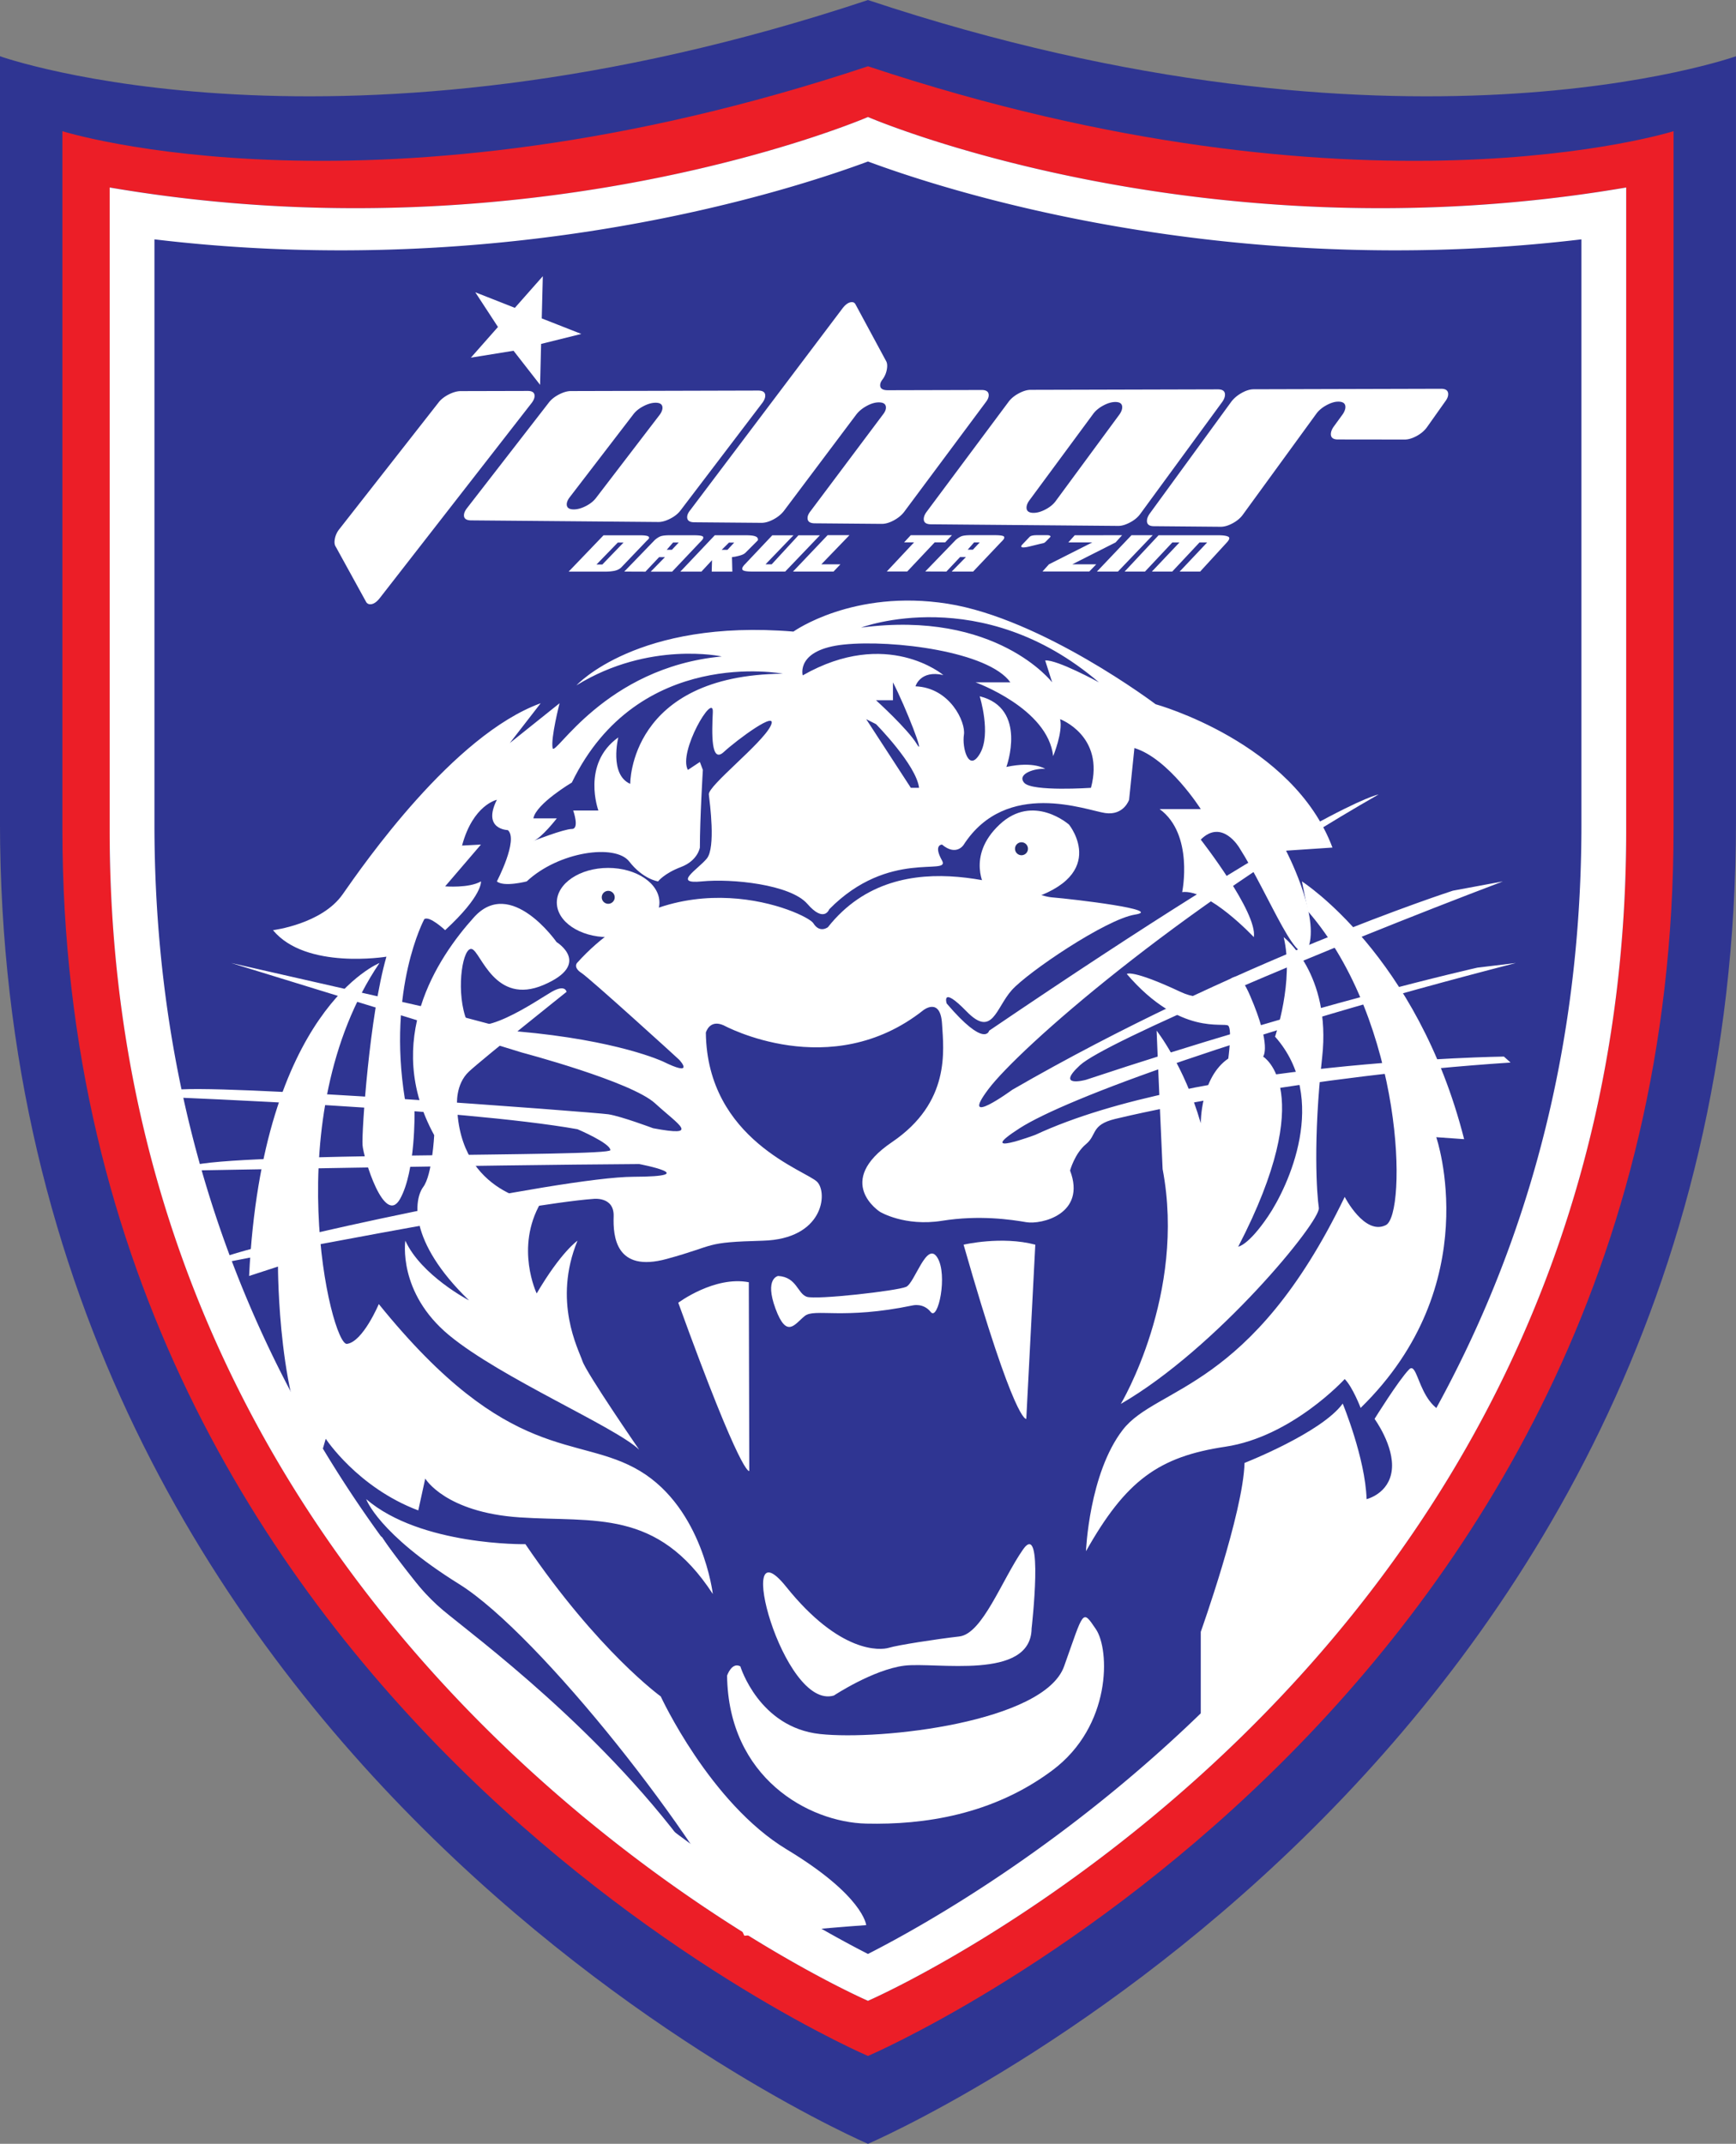
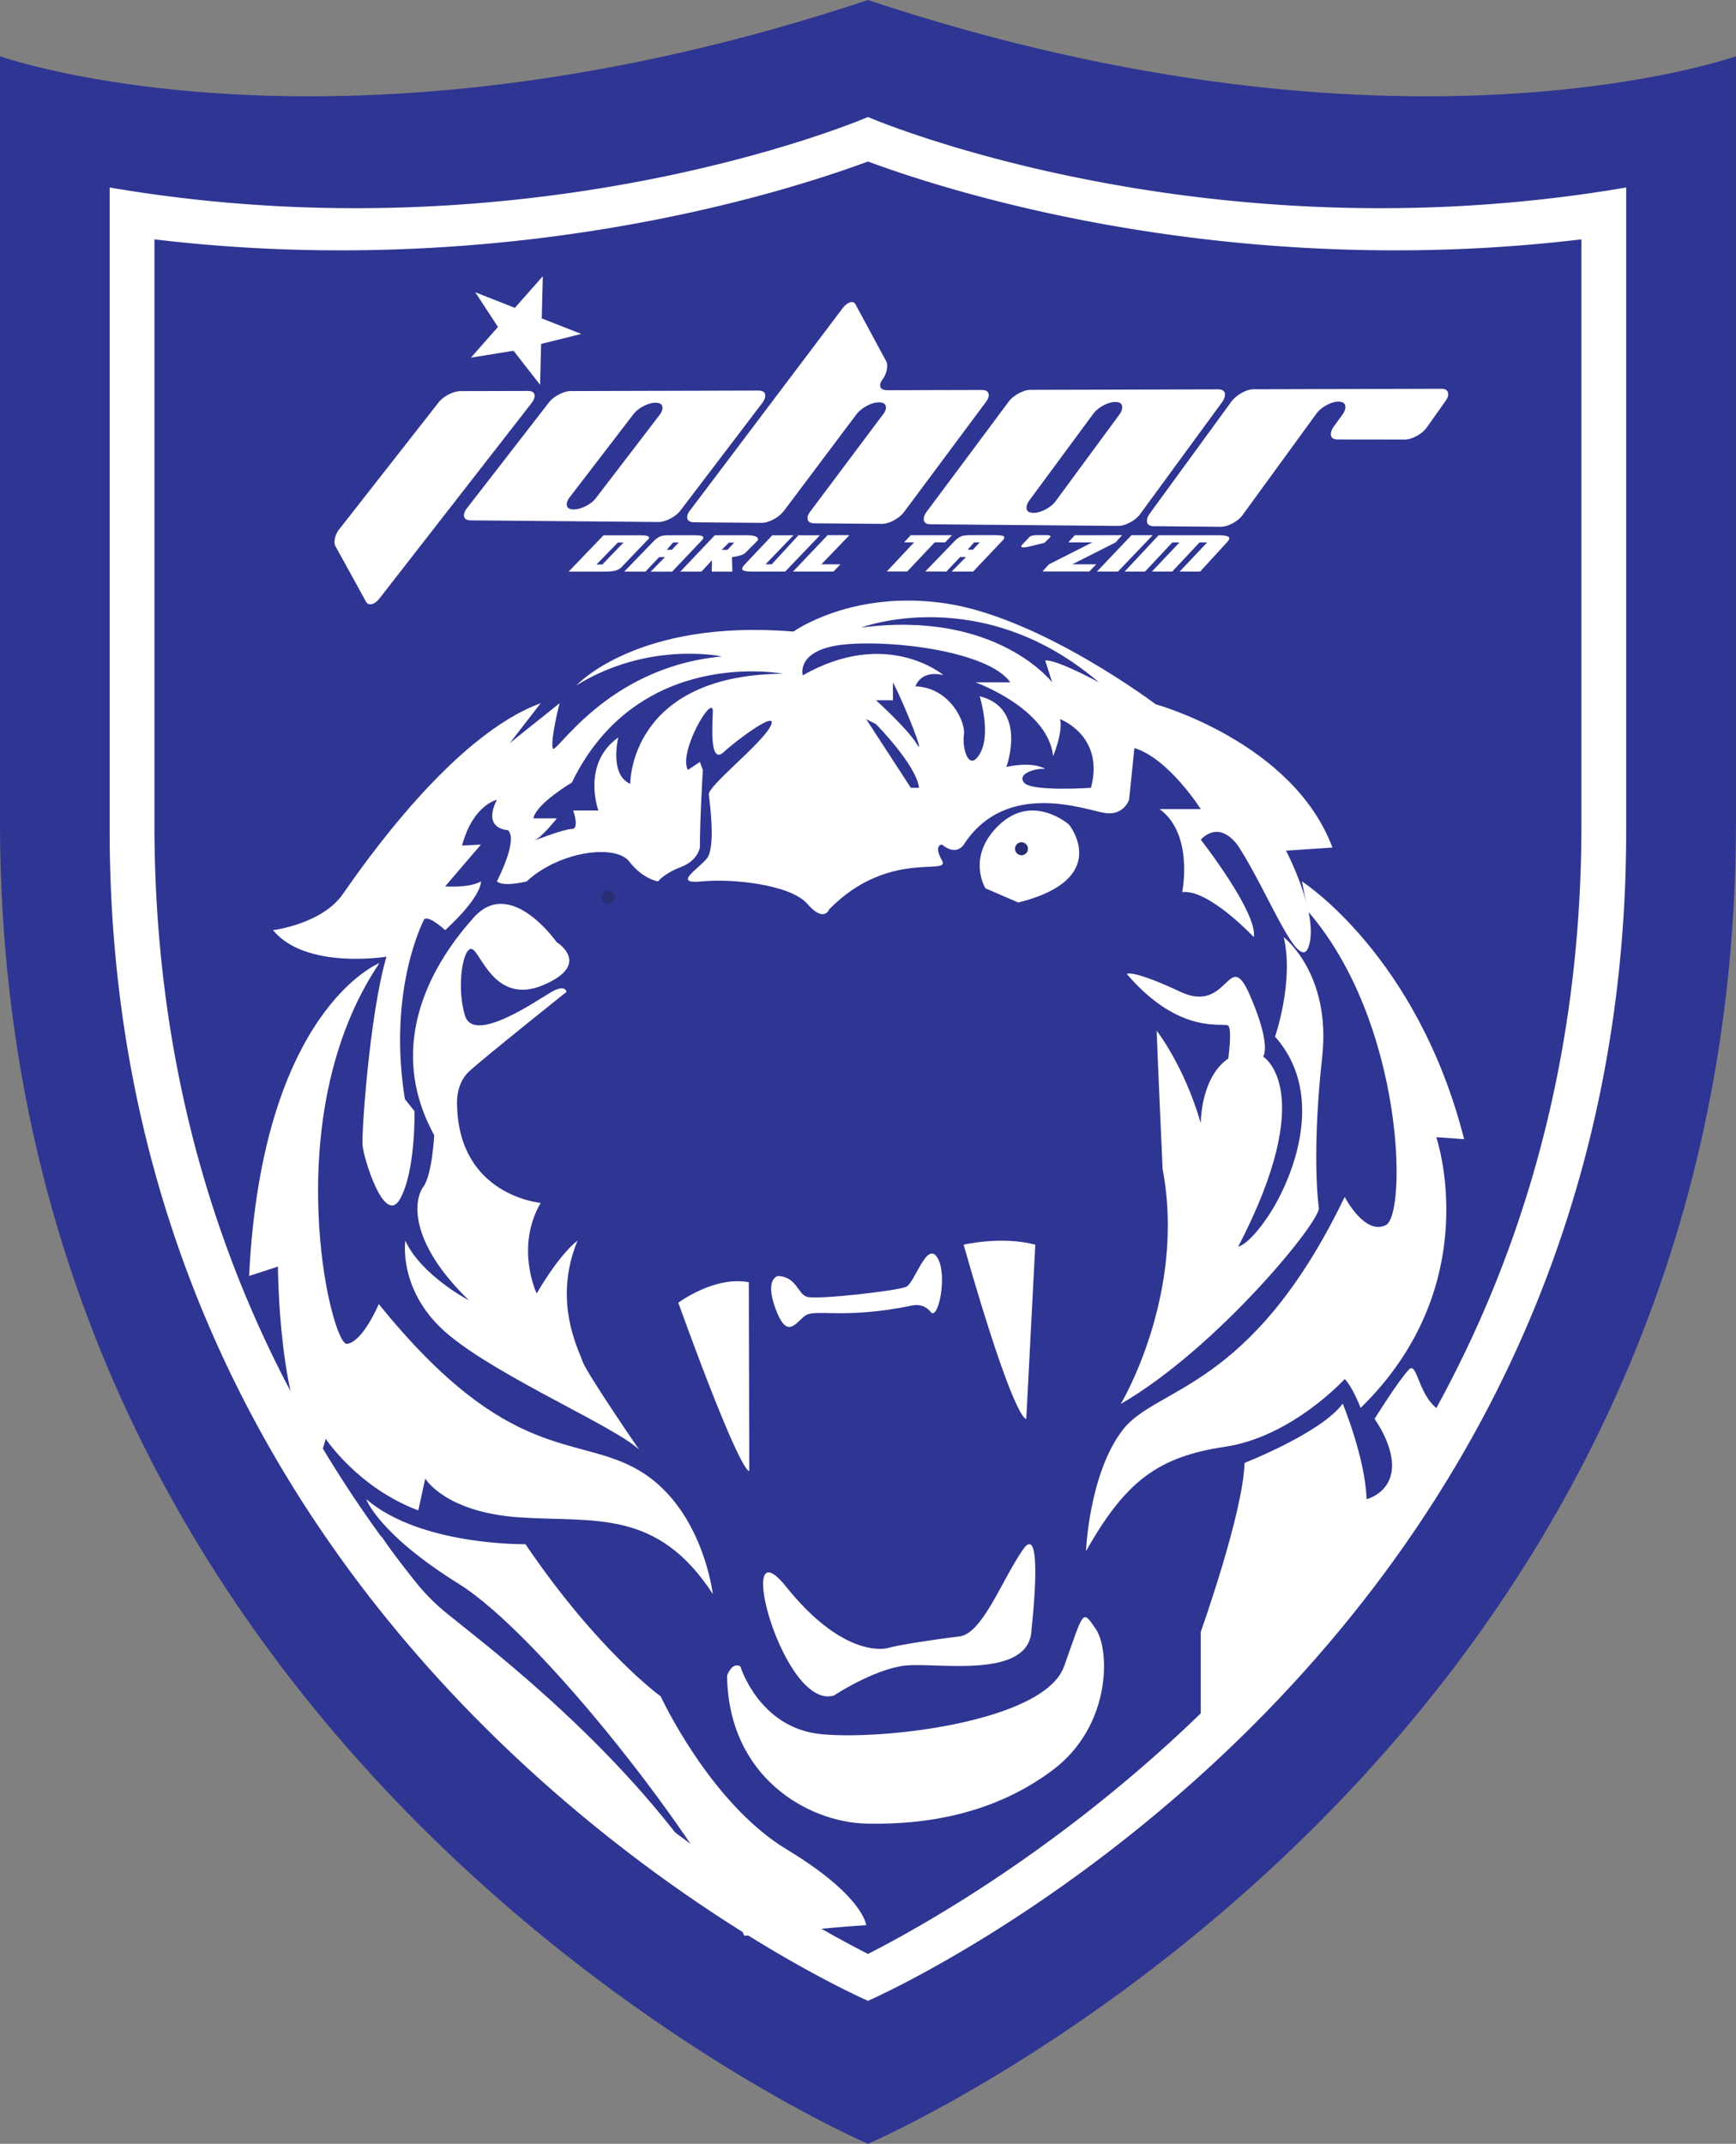
<svg xmlns="http://www.w3.org/2000/svg" xml:space="preserve" viewBox="8.54 70.82 291.4 359.79">
  <rect x="8.54" y="70.82" width="291.4" height="359.79" fill="#808080" stroke="none" />
  <g stroke-width="0" class="currentLayer">
    <path fill="#2f3592" d="M154.236 70.824C65.198 100.47 8.536 80.26 8.536 80.26v128.5c0 159.503 145.7 221.85 145.7 221.85s145.698-62.347 145.698-221.85V80.26s-56.662 20.21-145.698-9.435" />
    <path fill="#fff" d="M72.286 171.198c-.55.7-1.089 1.044-1.618 1.034a.761.761 0 0 1-.662-.376l-5.097-9.266c-.187-.272-.253-.638-.197-1.098a3.639 3.639 0 0 1 .782-1.86l16.612-21.202c.404-.546.982-1.01 1.727-1.394.745-.382 1.43-.577 2.055-.578l11.224-.028c.841-.004 1.226.326 1.15.985-.037.303-.185.632-.445.988l-25.53 32.795m47.003-30.788c.258-.36.404-.695.44-1.002.072-.665-.31-.998-1.148-.996-.624 0-1.308.196-2.05.584-.75.391-1.323.866-1.728 1.42l-10.675 13.907c-.261.356-.41.687-.448.988-.072.661.312.996 1.15 1.001.623.006 1.31-.182 2.057-.564.744-.382 1.32-.849 1.728-1.4zm16.496-4.042c.876-.002 1.271.334 1.195 1.004-.032.311-.183.646-.439 1.011l-13.746 18.064c-.41.555-.988 1.024-1.732 1.408-.747.384-1.414.573-2.007.57l-31.432-.27c-.875-.007-1.275-.34-1.197-.996.036-.3.182-.627.441-.981l13.752-17.738c.408-.55.984-1.018 1.727-1.405.746-.388 1.417-.583 2.01-.584l31.428-.083m37.51-.097c.87-.004 1.27.337 1.198 1.023-.037.316-.202.657-.49 1.03l-13.698 18.404c-.434.566-1.024 1.043-1.749 1.434-.732.393-1.41.585-2.032.58l-11.227-.095c-.872-.008-1.27-.35-1.197-1.025.036-.31.201-.646.49-1.012l12.16-16.223c.29-.368.454-.708.49-1.017.073-.682-.325-1.02-1.197-1.02-.624.002-1.298.201-2.026.6-.73.397-1.31.877-1.749 1.444l-12.161 16.188c-.439.556-1.023 1.03-1.754 1.416-.73.385-1.408.577-2.029.57l-11.232-.094c-.875-.008-1.276-.346-1.199-1.014.038-.308.2-.64.491-1l25.521-33.818c.55-.739 1.092-1.11 1.62-1.116.284-.002.483.125.615.374l5.143 9.531c.158.284.208.665.153 1.145a3.97 3.97 0 0 1-.779 1.955c-.218.285-.342.553-.369.81-.076.647.355.973 1.29.97l15.717-.04m23.164 4.091c.257-.374.406-.719.44-1.038.078-.693-.306-1.038-1.148-1.037-.62 0-1.308.203-2.05.608-.746.405-1.32.896-1.726 1.473l-10.668 14.455c-.263.372-.41.715-.448 1.028-.078.688.31 1.035 1.15 1.041.626.004 1.311-.192 2.052-.588.748-.396 1.326-.88 1.73-1.454zm16.497-4.196c.873-.004 1.272.345 1.197 1.044-.034.321-.18.67-.442 1.05l-13.739 18.767c-.408.576-.983 1.064-1.73 1.463-.745.398-1.415.596-2.006.59l-31.435-.268c-.87-.008-1.27-.352-1.194-1.034.034-.314.18-.655.441-1.02l13.741-18.443c.408-.57.986-1.059 1.731-1.461.745-.402 1.412-.604 2.008-.606l31.428-.082m37.465-.099c.87-.004 1.27.352 1.196 1.063-.036.328-.196.682-.492 1.068l-3.02 4.264c-.41.592-.985 1.096-1.728 1.508-.749.413-1.433.618-2.056.618l-11.226-.014c-.84-.002-1.227-.358-1.15-1.06.038-.323.182-.676.442-1.058l1.538-2.114c.258-.383.403-.736.44-1.059.076-.705-.324-1.057-1.197-1.056-.595 0-1.261.208-2.01.619-.745.412-1.32.91-1.726 1.496l-12.227 16.796c-.408.585-.986 1.084-1.73 1.488-.746.406-1.43.606-2.05.601l-11.206-.097c-.838-.007-1.222-.358-1.146-1.052.035-.318.183-.664.44-1.039l13.696-18.783c.44-.584 1.022-1.08 1.752-1.489.73-.41 1.406-.616 2.032-.616l31.428-.084m-144.304-9.203-6.64-2.608.178-7.082-4.69 5.31-6.64-2.609 3.802 5.82-4.546 5.15 7.16-1.16 4.458 5.72.17-6.866 6.748-1.675m6.124 35.014-3.572 3.68h.98l3.554-3.68zm-2.12 4.878h-6.129l5.855-6.1h6.132c.485 0 .853.028 1.101.086.221.048.347.117.37.204.066.078.057.177-.02.296a2.336 2.336 0 0 1-.322.324l-4.243 4.438c-.277.3-.685.507-1.214.62a7.93 7.93 0 0 1-1.53.132m10.334-3.666h.865l1.15-1.22h-.951zm-7.13 3.658 5.1-5.273c.286-.264.588-.47.908-.615.322-.142.884-.212 1.695-.212h3.792c.488 0 .857.014 1.116.044.283.034.477.088.583.168.093.095.096.227.014.4-.093.152-.272.354-.537.61l-4.635 4.892h-3.593l2.388-2.439h-.98l-2.299 2.439-3.552-.014m17.579-4.865-1.221 1.21h.968l1.13-1.21zm-8.164 4.873 5.783-6.105h5.362c.694.007 1.183.07 1.47.193.324.127.46.346.396.656l-2.058 2.062a1.63 1.63 0 0 1-.528.342 4.87 4.87 0 0 1-.622.203c-.224.056-.436.103-.635.144-.197.024-.365.05-.501.072l.06 2.433h-3.462l.051-1.922-1.781 1.922h-3.535m23.429-6.101-5.833 6.093h-5.457c-.984 0-1.543-.096-1.69-.29-.14-.19-.034-.474.312-.855l4.676-4.948h3.555l-4.695 4.875h1.036l4.495-4.875h3.601m-4.52 6.093 5.812-6.112h3.667l-4.723 4.894h3.206l-1.162 1.218h-6.8m19.176-.014h-3.432l4.58-4.89H160.3l1.116-1.202h6.918l-1.14 1.201h-1.758l-4.61 4.89m10.151-3.659h.865l1.151-1.219h-.95zm-7.13 3.66 5.098-5.274c.29-.262.593-.469.913-.614.316-.142.882-.212 1.694-.212h3.79c.488 0 .86.014 1.111.045.29.032.484.088.587.167.092.094.096.228.016.4-.092.152-.275.354-.538.61l-4.634 4.891h-3.595l2.387-2.437h-.98l-2.3 2.437-3.548-.013m17.788-4.271c-.742.193-1.244.265-1.504.215-.214-.054-.227-.198-.03-.43l1.276-1.337a.922.922 0 0 1 .446-.204c.188-.044.424-.067.71-.07h1.815c.221.003.373.042.461.12.111.057.082.16-.088.311l-.662.67a.954.954 0 0 1-.308.216c-.119.033-.323.08-.614.142l-1.502.367m15.256-1.821-1.094 1.213-7.266 3.673h4.021l-1.167 1.206h-7.858l1.086-1.206 7.271-3.673h-4.021l1.081-1.205 7.947-.008m-4.226 6.105 5.803-6.105h3.564l-5.84 6.105h-3.527m9.227 0 4.625-4.883h-1.198l-4.586 4.883h-3.42l5.703-6.097h10.047c.833.004 1.394.092 1.681.261.253.165.157.483-.275.953l-4.478 4.883h-3.44l4.613-4.883h-1.285l-4.574 4.883h-3.413" />
-     <path fill="#ec1e27" d="M281.51 210.23c0 141.19-127.274 196.38-127.274 196.38S26.957 351.42 26.957 210.23V102.28c71.608 12.26 127.279-11.824 127.279-11.824s55.666 24.083 127.274 11.823zM154.236 81.944C71.6 109.458 19.012 92.836 19.012 92.836v117.126c0 148.036 135.224 205.904 135.224 205.904s135.222-57.868 135.222-205.904V92.836s-52.589 16.622-135.222-10.892" />
    <path fill="#fff" d="M273.994 209.144V110.99a263.345 263.345 0 0 1-31.28 1.845c-43.833 0-76.893-10.613-88.478-14.912-11.583 4.299-44.646 14.912-88.492 14.912-10.49 0-20.966-.61-31.28-1.845v98.154c0 56.852 20.728 106.3 61.574 146.943 24.042 23.916 48.412 37.672 58.198 42.659 9.785-4.987 34.156-18.743 58.181-42.659 40.863-40.644 61.577-90.09 61.577-146.943zm7.514-106.857v107.945c0 141.189-127.272 196.378-127.272 196.378S26.949 351.42 26.949 210.232V102.287c71.605 12.247 127.287-11.83 127.287-11.83s55.665 24.077 127.272 11.83" />
    <path fill="#fff" d="m183.982 181.662 1.168 3.674s-9.354-12.194-32.07-9.188c0 0 20.21-7.684 39.921 9.188 0 0-7.015-3.842-9.019-3.674zm7.683 21.378s-9.855.67-11.192-.834c-1.336-1.503 1.839-2.504 3.51-2.338 0 0-1.84-1.337-6.515-.334 0 0 3.625-9.855-4.479-11.859 0 0 1.973 6.292.052 9.604-1.923 3.312-3.035-1.03-2.701-3.145.334-2.118-2.339-7.907-8.13-8.13 0 0 .782-2.782 4.678-1.892 0 0-9.464-8.017-23.607.055 0 0-1.225-4.344 6.957-5.179 8.188-.834 24.222 1.17 27.9 6.348h-5.849s12.163 4.37 13.03 12.387c0 0 1.669-4.036 1.169-6.207 0 0 7.516 2.782 5.177 11.524zm-36.079-14.697h2.84v-3.007c2.172 4.175 5.511 12.862 4.008 10.356-1.502-2.505-6.848-7.349-6.848-7.349zm5.846 14.697-7.495-11.524 1.65.836s6.762 6.847 7.222 10.688zm-47.102-.666c-3.565-1.559-2.006-7.796-2.006-7.796-6.234 4.456-3.34 12.27-3.34 12.27h-4.23s1.111 3.096-.226 3.096c-1.336 0-6.456 2.006-6.456 2.006 1.336-.444 3.934-3.786 3.934-3.786h-3.934c.442-2.449 6.456-6.013 6.456-6.013 11.136-22.94 35.412-18.264 35.412-18.264-25.834.224-25.61 18.487-25.61 18.487zm117.87 10.69c-6.626-17.706-29.678-24.053-29.678-24.053s-19.04-14.365-34.91-16.87c-15.868-2.506-25.89 4.677-25.89 4.677-26.224-2.172-36.414 9.018-36.414 9.018 12.193-7.516 24.388-4.844 24.388-4.844-19.71 1.838-28.063 17.04-28.396 15.368-.334-1.669 1.168-7.517 1.168-7.517l-8.35 6.681 5.178-6.68c-14.7 5.344-29.734 27.06-33.242 32.071-3.505 5.01-11.69 6.013-11.69 6.013 5.51 6.682 19.041 4.45 19.041 4.45-2.839 9.794-4.176 29.458-4.01 31.628.167 2.172 3.677 13.698 6.302 9.021 2.625-4.677 2.425-14.712 2.425-14.712l-1.618-2.032c-2.984-18.59 3.25-30.192 3.25-30.192.834-.67 3.506 1.837 3.506 1.837 6.348-5.846 6.013-8.185 6.013-8.185-2.003 1.168-6.013.835-6.013.835l6.013-7.015-3.173.167c1.837-6.85 5.844-7.683 5.844-7.683-2.503 5.01 1.838 5.087 1.838 5.087 1.84 1.58-1.838 8.61-1.838 8.61 1.172 1 5.012 0 5.012 0 5.346-5.013 14.868-6.348 17.205-3.342 2.337 3.006 4.843 3.341 4.843 3.341s1.002-1.336 3.842-2.412c2.84-1.076 3.174-3.268 3.174-3.268 0-4.844.501-13.028.501-13.028l-.501-1.337c-.5.336-2.012 1.337-2.012 1.337-1.678-3.007 4.35-13.195 4.184-9.69-.167 3.51-.334 8.689 1.838 6.683 2.171-2.005 9.355-7.349 7.85-4.344-1.503 3.008-10.524 10.024-10.356 11.471.168 1.447 1.17 8.908-.334 10.745-1.504 1.838-5.846 4.344-.834 3.843 5.01-.501 14.864.501 17.702 3.77 2.842 3.273 3.676.906 3.676.906 10.023-10.188 20.422-5.513 18.931-8.184-1.492-2.67 0-2.672 0-2.672 2.393 2.004 3.62.053 3.62.053 7.183-11.133 20.657-5.788 23.775-5.344 3.116.446 4.006-2.225 4.006-2.225l.894-8.687c5.79 1.783 11.136 10.244 11.136 10.244h-6.907c5.792 4.232 3.79 13.934 3.79 13.934 4.453-.544 12.025 7.558 12.025 7.558.666-4.12-8.908-16.368-8.908-16.368 3.562-3.564 6.457 1.335 6.457 1.335 5.123 8.019 10.245 21.825 11.75 16.321 1.509-5.504-3.891-15.8-3.891-15.8l7.788-.52m-99.387 137.414s3.119 10.244 13.363 11.356c10.245 1.114 37.638-2.003 40.98-11.356 3.341-9.355 3.008-9.688 5.342-6.235 2.34 3.45 2.675 16.255-7.348 23.716-10.02 7.462-21.562 9.134-31.213 8.91-9.655-.224-23.128-7.683-23.35-24.834 0 0 .782-2.336 2.226-1.557" />
    <path fill="#fff" d="M148.514 355.375s6.571-4.34 11.806-5.009c5.233-.667 21.27 2.56 21.38-6.235 0 0 2.113-18.374-1.448-13.253-3.563 5.122-6.795 14.144-10.69 14.586-3.898.446-10.358 1.45-11.805 1.896-1.445.443-8.24 1.003-17.26-10.245-9.02-11.246-.555 20.823 8.017 18.26m21.771-75.664s6.368-1.505 12.037 0l-1.514 29.23s-1.838 1.169-10.523-29.23m-47.893 9.743s6.084-4.547 11.84-3.439l.081 31.673s-1.152 1.493-11.921-28.234m16.768-4.492s-2.338.37-.444 5.494c1.893 5.123 3.228 2.563 4.9 1.227 1.67-1.339 6.345.668 18.15-1.784 0 0 1.78-.445 3.007 1.115 1.225 1.56 2.896-6.235 1.113-9.13-1.78-2.897-3.785 4.23-5.233 4.898-1.448.668-15.145 2.226-16.705 1.67-1.559-.557-1.67-3.306-4.788-3.49m51.67 46.195s.502-13.028 6.18-20.378c5.68-7.35 21.548-6.514 37.248-39.085 0 0 3.343 6.514 6.906 4.733 3.561-1.783 3.116-33.967-13.086-52.673l-1.002-5.01s19.376 12.36 27.228 43.26l-4.678-.333s8.52 24.72-12.694 45.434c0 0-1.336-3.509-2.674-4.843 0 0-8.853 9.686-20.042 11.356-11.192 1.672-16.706 5.68-23.386 17.539m-62.638 7.182s-1.67-14.281-12.194-20.628c-10.522-6.348-21.825-.75-43.874-28.033 0 0-2.672 6.348-5.346 6.681-2.669.335-11.914-38.197 5.458-63.92 0 0-19.71 7.83-21.882 52.523l4.846-1.578s0 24.318 6.846 32.955l1.17-4.057s5.344 8.185 15.533 12.026l1.17-5.344s3.34 5.68 15.869 6.514c12.528.836 23.05-1.503 32.404 12.86m5.289 57.352s13.96-1.338 20.456-1.783c0 0-.412-4.901-13.328-12.696-12.917-7.793-21.159-25.687-21.159-25.687s-10.466-7.521-22.717-25.55c0 0-17.561.305-26.727-7.56 0 0 2.007 5.794 15.595 14.256 13.584 8.464 40.976 43.429 47.88 59.02" />
    <path fill="#fff" d="M210.096 368.074v-23.386s7.124-19.95 7.348-28.35c0 0 12.917-5.059 16.482-9.957 0 0 3.784 9.13 4.007 16.034 0 0 3.787-.888 4.232-4.898.445-4.009-2.895-8.569-2.895-8.569s4.008-6.458 5.79-8.298c1.781-1.839 1.558 8.85 9.244 7.514 0 0-9.912 25.165-44.208 59.91m-13.42-61.639s11.024-18.375 7.016-39.419c0 0-.836-18.54-1.003-23.218 0 0 4.623 5.846 7.407 15.533 0 0-.058-7.681 4.621-10.856 0 0 .665-4.844 0-5.512-.67-.67-8.019 1.836-17.039-8.687 0 0 .836-.834 9.02 3.007 8.184 3.843 8.02-7.85 11.691.67 3.675 8.518 2.172 10.189 2.172 10.189s9.437 5.652-4.175 31.901c0 0 1.67-.165 5.011-5.095 3.341-4.926 10.356-19.793 1.17-30.149 0 0 3.229-9.352 1.447-16.703 0 0 8.018 6.126 6.46 20.158-1.558 14.03-.892 23.052-.557 25.278.333 2.227-17.15 23.604-33.241 32.903M87.27 289.063s-8.018-4.175-10.692-10.021c0 0-1.336 8.685 7.351 15.87 8.684 7.18 27.895 15.364 31.903 19.206 0 0-8.854-12.861-9.52-14.864-.668-2.006-5.012-10.023-.836-20.212 0 0-2.73 1.838-6.85 8.853 0 0-3.674-7.684.67-15.201 0 0-13.695-1.168-14.032-16.368 0 0-.334-3.508 2.006-5.679 2.338-2.172 16.367-13.364 16.367-13.364s-.167-1.335-2.505 0c-2.339 1.337-13.026 8.853-14.53 4.01-1.504-4.845-.334-11.694 1.167-11.191 1.504.501 3.841 9.521 12.028 6.013 8.184-3.508 2.17-7.184 2.17-7.184s-7.682-11.024-13.86-4.176c-6.183 6.85-15.371 20.713-6.683 36.581 0 0-.336 6.682-1.839 8.686-1.503 2.005-2.673 9.02 7.685 19.041" />
-     <path fill="#fff" d="M130.03 242.907s17.927 9.799 33.516-2.561c0 0 2.84-2.227 3.12 2.282.276 4.511 1.447 13.195-8.409 19.878-9.853 6.681-2.003 11.693-2.003 11.693s4.118 2.505 10.411 1.503c6.292-1.003 11.636-.196 14.143.234 2.505.435 10.132-1.346 7.35-8.67 0 0 .78-2.867 2.672-4.427 1.892-1.559.78-3.23 4.9-4.232 4.118-1.003 31.068-7.125 66.367-9.464l-1.113-1.001s-51.948.716-78.662 13.138c0 0-10.425 3.898-2.628-1.113 7.795-5.012 37.86-16.036 83.295-27.728l-6.459.779s-27.84 6.237-65.7 18.821c0 0-5.234 1.445-1.002-2.45 4.232-3.898 40.588-19.32 70.99-30.846l-8.405 1.559s-36.528 11.805-73.943 33.406c0 0-9.133 6.68-4.008-.112 5.123-6.792 31.516-30.065 65.478-49.44 0 0-8.907 1.335-65.366 39.642 0 0-.666 3.005-7.128-4.566 0 0-1.002-3.12 3.342 1.335 4.344 4.456 4.898-.555 7.573-3.561 2.672-3.007 15.81-11.915 20.71-12.695 4.902-.78-10.02-2.561-14.029-2.896-4.009-.333-25.277-10.467-37.528 5.01 0 0-1.366 1.086-2.453-.667-1.083-1.754-23.132-11.69-39.67 6.681 0 0-.666.752.753 1.67 1.42.92 16.034 14.2 16.368 14.533.334.334 2.592 2.924-2.672.334 0 0-7.539-3.58-24.456-5.06l-14.462-3.84-33.574-7.637 48.818 15.033s18.33 4.844 22.338 8.518c4.008 3.676 7.682 5.681-.336 4.177 0 0-5.343-2.005-7.512-2.339-2.172-.334-67.986-5.344-73.162-4.009-5.18 1.336 0 1.17 0 1.17s48.272 1.837 67.982 5.345c0 0 5.513 2.338 5.513 3.508s-63.308.333-70.49 2.673v.75s49.109-.918 75.333-1.085c0 0 11.024 2.102-1.003 2.136-12.027.036-63.307 11.06-69.319 13.732l-.168.835s50.946-10.021 62.806-10.856c0 0 3.51-.445 3.398 2.921-.113 3.371.334 9.495 8.906 7.156 8.574-2.338 6.016-2.786 16.15-3.062 10.131-.279 10.91-7.96 9.128-9.854-1.782-1.893-18.484-7.016-18.708-25.057 0 0 .594-2.317 3.008-1.224" />
-     <path fill="#fff" d="M119.23 222.287c0 3.207-3.856 5.81-8.612 5.81-4.754 0-8.612-2.603-8.612-5.81 0-3.208 3.858-5.808 8.612-5.808 4.756 0 8.611 2.6 8.611 5.808" />
    <path fill="#272e73" d="M111.721 221.415a1.085 1.085 0 1 1-2.17.002 1.085 1.085 0 0 1 2.17-.002" />
    <path fill="#fff" d="M173.96 219.911s-3.33-5.344 2.342-10.69c5.674-5.345 11.688 0 11.688 0s7.35 9.094-8.52 13.066l-5.51-2.376" />
    <path fill="#272e73" d="M181.09 213.231a1.086 1.086 0 1 1-2.171 0 1.086 1.086 0 0 1 2.171 0" />
    <path fill="#fff" d="m71.74 332.711-4.667-7.801 5.612 3.901s5 7.875 10.167 12.208c5.166 4.333 27.5 20.667 42.833 42.5l2.667 7.333-56.667-56.166.055-1.975" />
  </g>
</svg>